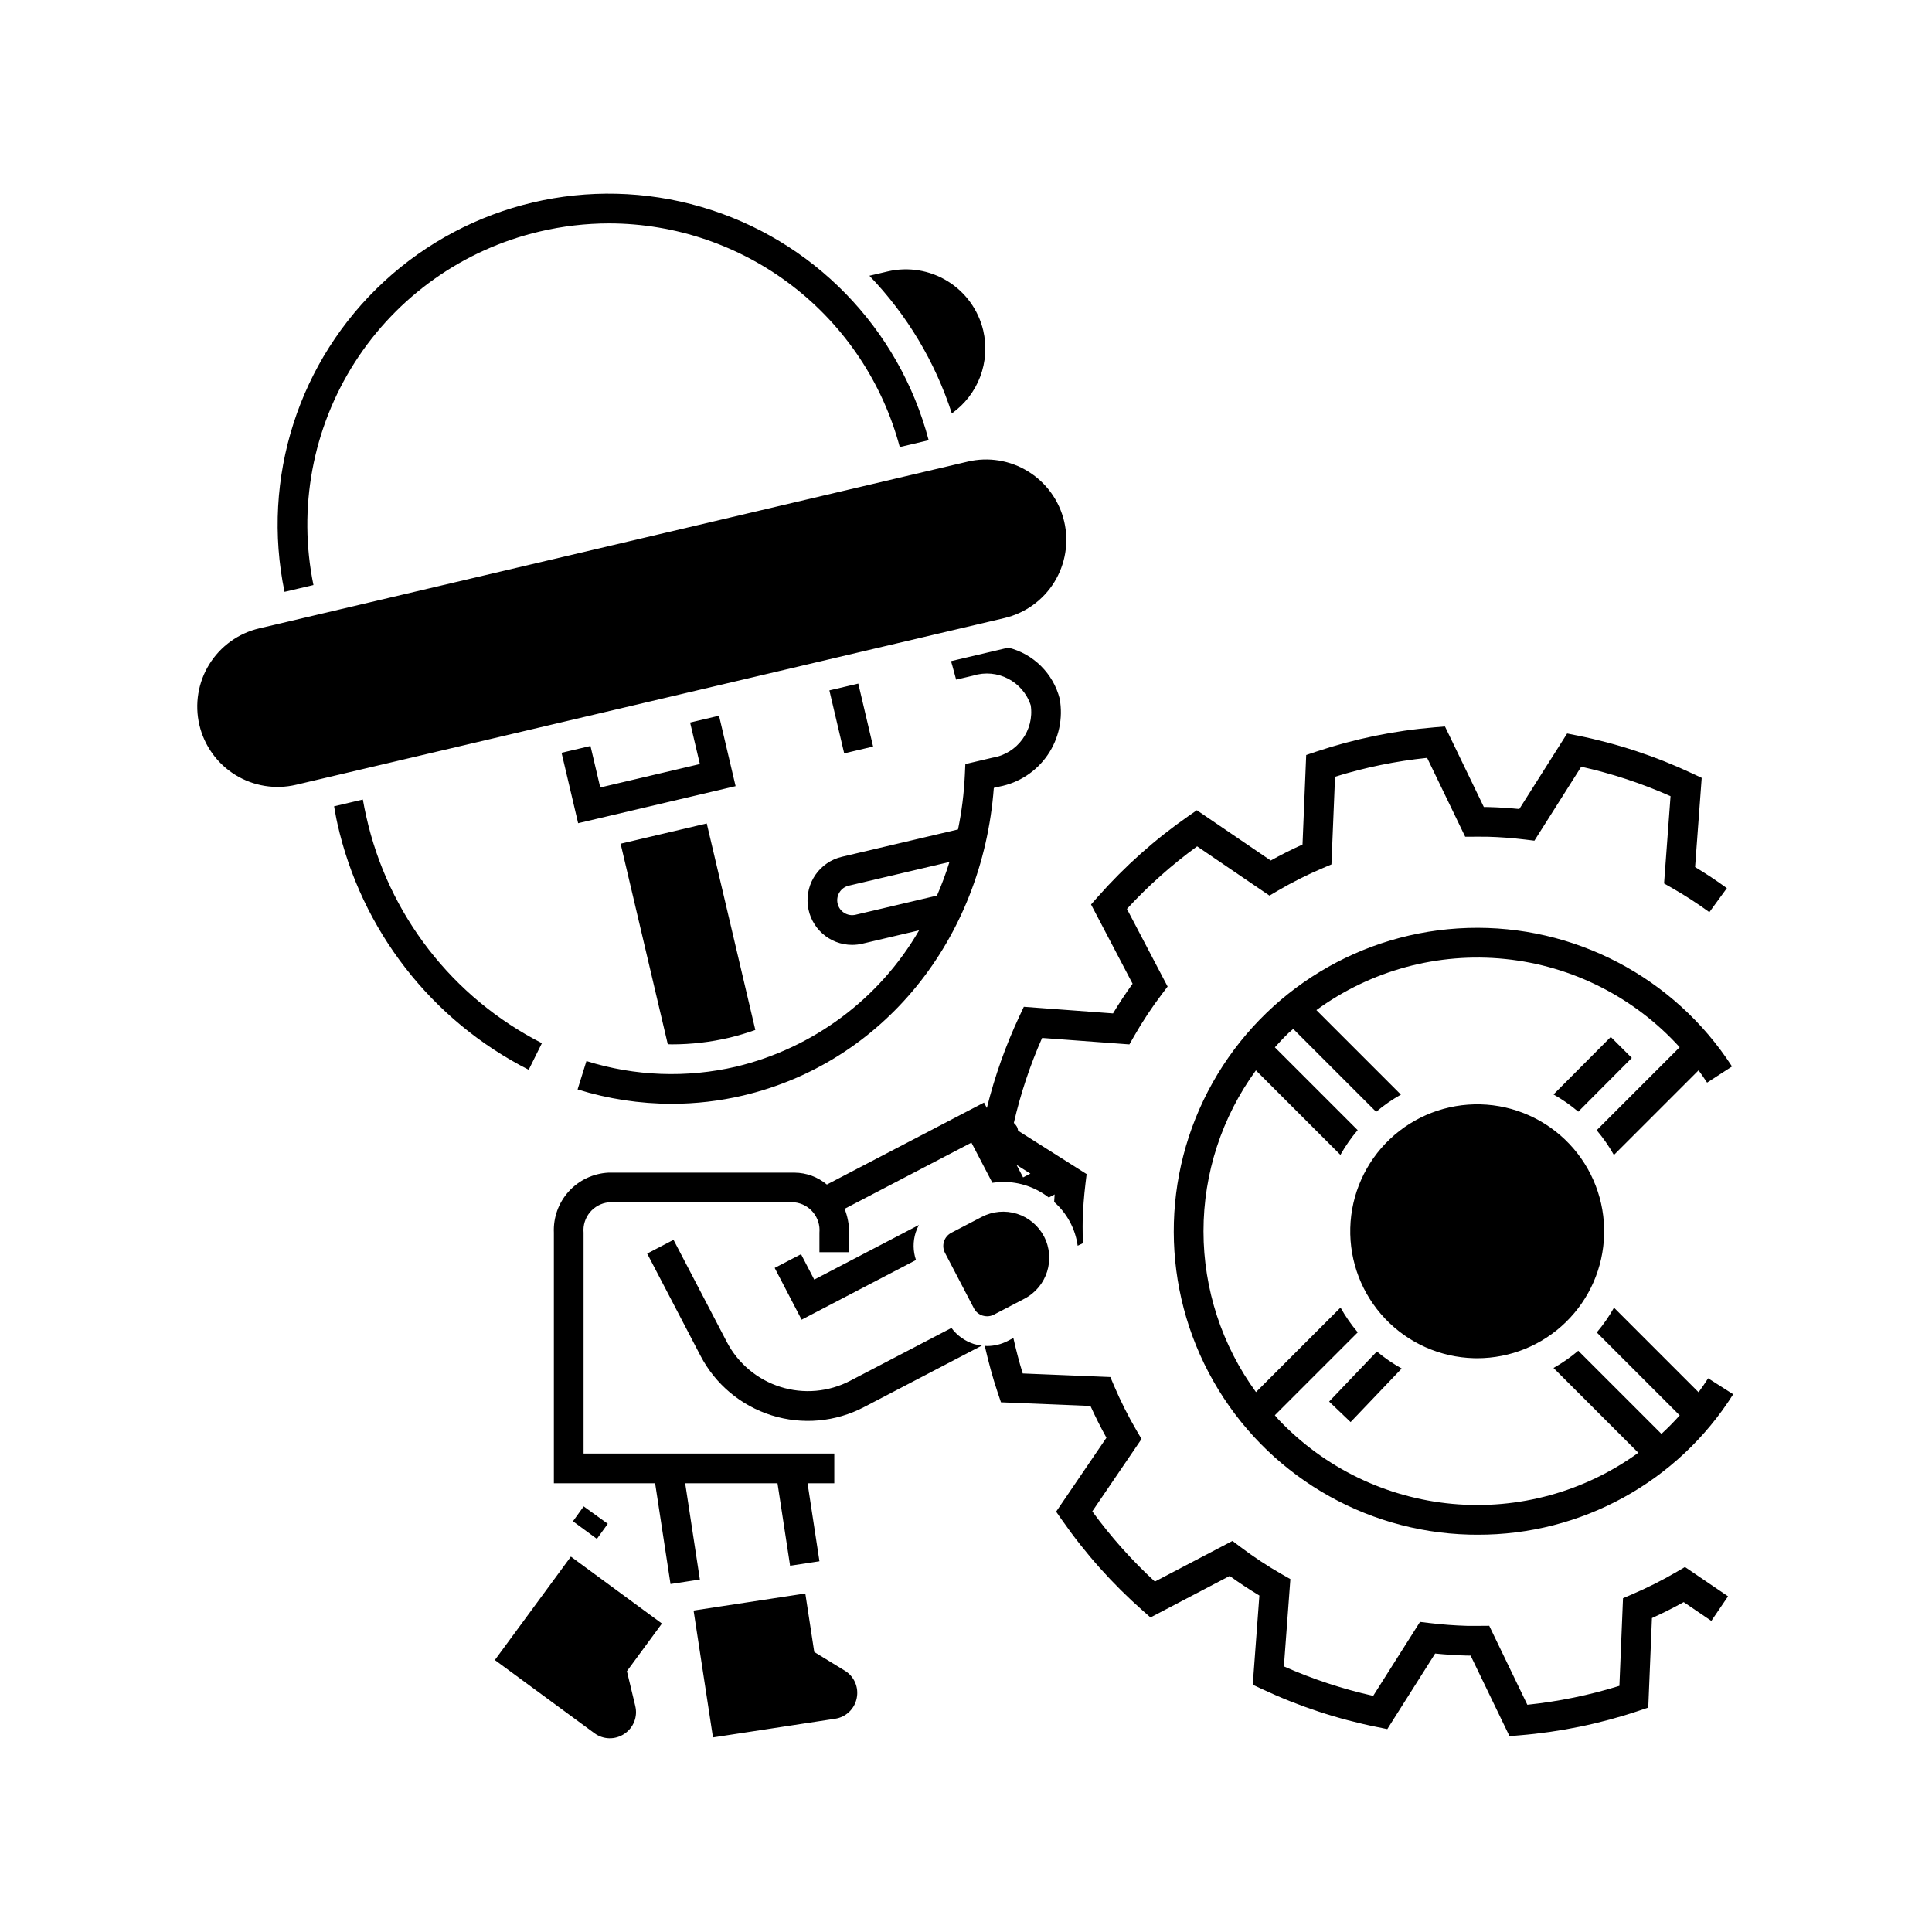
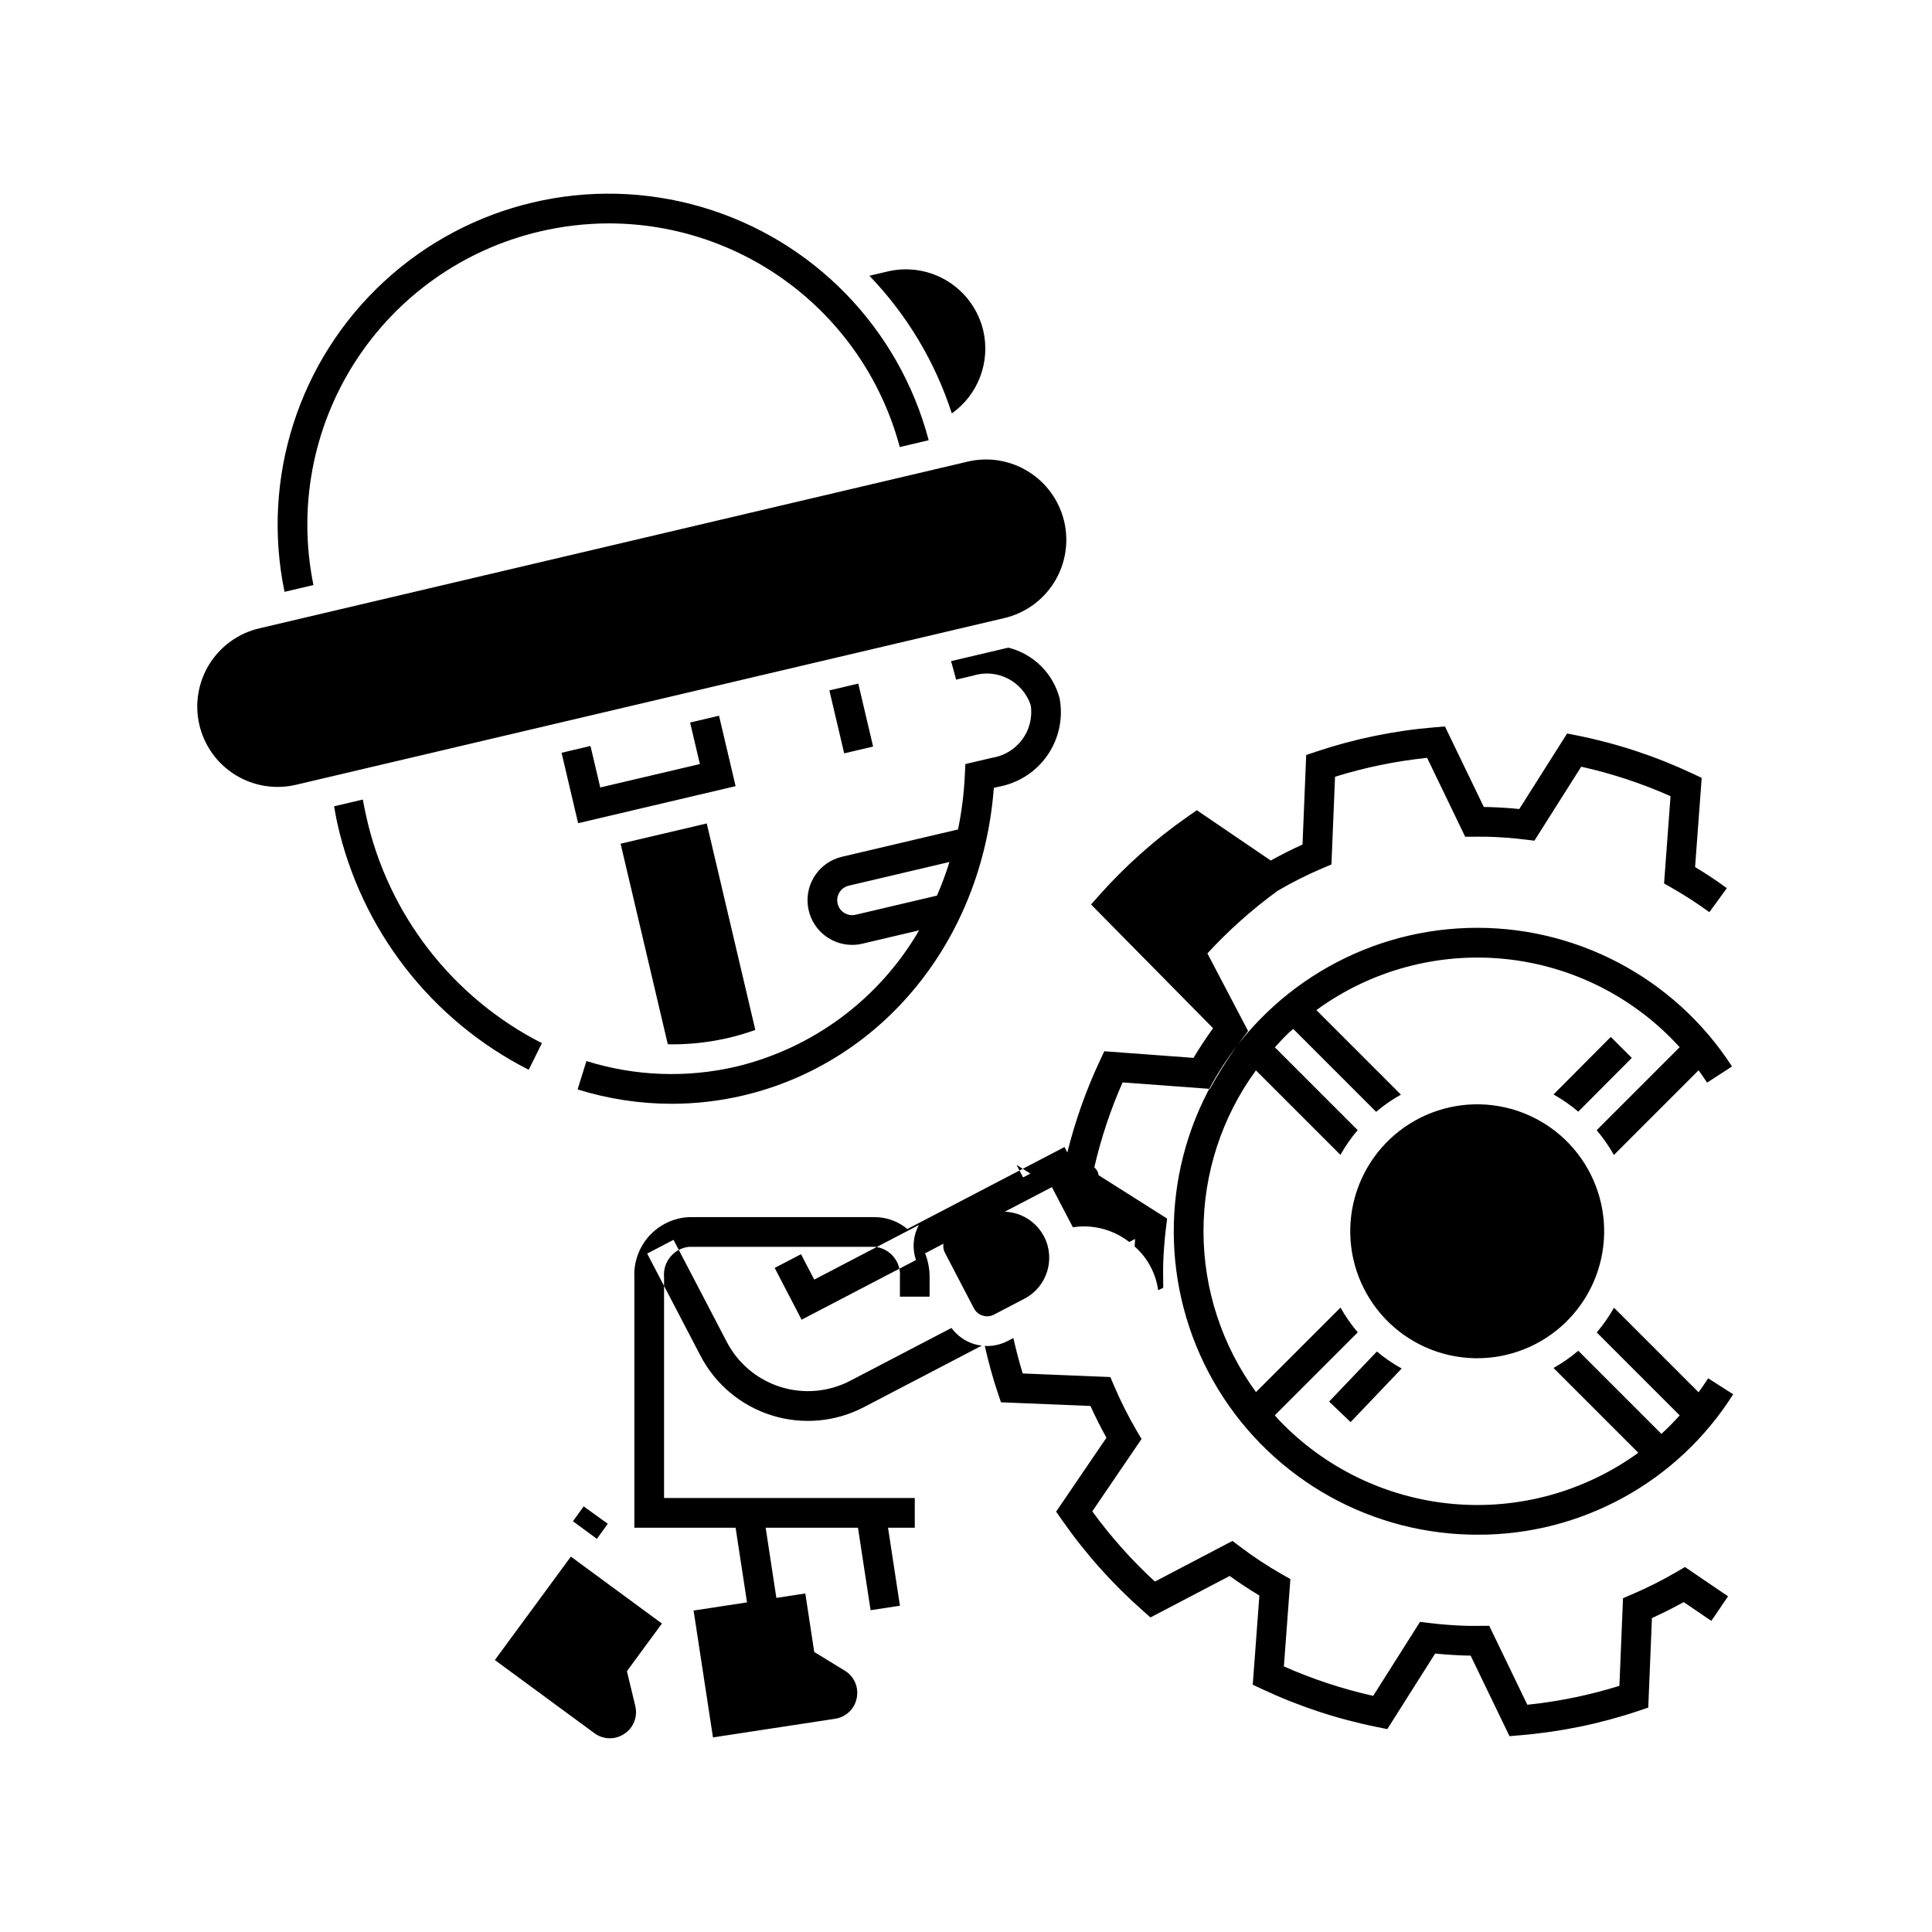
<svg xmlns="http://www.w3.org/2000/svg" fill="#000000" width="800px" height="800px" version="1.1" viewBox="144 144 512 512">
-   <path d="m298.68 543.21 6.387 4.606-2.883 4-6.344-4.664zm134.46-159.51 1.793-2.031c7.121-8.066 15.184-15.254 24.02-21.402l2.223-1.547 19.586 13.328c2.738-1.527 5.555-2.945 8.418-4.234l0.977-23.73 2.566-0.863 0.004-0.004c10.203-3.418 20.781-5.594 31.508-6.477l2.695-0.223 10.301 21.344c0.398 0 0.801 0.004 1.203 0.016 2.703 0.074 5.449 0.246 8.195 0.523l12.676-20.02 2.652 0.531v-0.004c10.555 2.117 20.816 5.504 30.562 10.086l2.449 1.152-1.754 23.633c2.859 1.719 5.684 3.594 8.426 5.594l-4.641 6.363c-3.16-2.309-6.445-4.438-9.844-6.379l-2.16-1.23 1.715-23.133c-7.609-3.383-15.539-5.996-23.668-7.809l-12.41 19.605-2.473-0.301c-3.328-0.406-6.668-0.656-9.922-0.746-0.82-0.016-1.652-0.008-2.484-0.008l-3.465 0.008-10.086-20.906c-8.281 0.859-16.453 2.535-24.402 5.008l-0.957 23.238-2.293 0.973v0.004c-4.117 1.742-8.117 3.754-11.973 6.019l-2.152 1.266-19.176-13.051c-6.731 4.902-12.965 10.457-18.605 16.582l10.785 20.57-1.508 1.992c-2.703 3.562-5.168 7.297-7.387 11.18l-1.23 2.16-23.137-1.715h0.004c-3.207 7.254-5.715 14.793-7.496 22.52 0.336 0.293 0.617 0.645 0.836 1.031 0.148 0.332 0.25 0.684 0.301 1.043l18.156 11.488-0.301 2.469c-0.41 3.391-0.664 6.727-0.746 9.926-0.023 0.988-0.016 1.969-0.004 2.953l0.023 2.992-1.344 0.648-0.004-0.004c-0.621-4.488-2.832-8.602-6.234-11.594 0.055-0.676 0.07-1.328 0.129-2.008-0.047 0.023-0.082 0.059-0.129 0.082l-1.426 0.746c-3.457-2.691-7.723-4.148-12.105-4.129-0.949 0.008-1.898 0.086-2.836 0.227l-3.676-7.039-1.879-3.602-33.613 17.539v-0.004c0.797 2.016 1.207 4.164 1.203 6.332v5.164h-7.871v-5.168c0.359-4.019-2.559-7.59-6.57-8.039h-49.359c-4.012 0.449-6.934 4.019-6.574 8.039v58.527h66.441v7.871h-7.086l3.156 20.676-7.781 1.188-3.34-21.863h-24.465l3.894 25.516-7.781 1.188-4.078-26.703h-26.832v-66.398c-0.18-4.019 1.238-7.949 3.941-10.934 2.707-2.981 6.484-4.769 10.504-4.977h49.359c3.125 0.027 6.148 1.141 8.543 3.152l41.645-21.727 0.754 1.441c2.082-8.387 4.977-16.551 8.645-24.375l1.152-2.449 23.637 1.754c1.602-2.668 3.34-5.297 5.188-7.859zm-19.746 69.004 1.734 3.324 1.93-1.008zm88.531 68.164 13.539-14.195c-2.332-1.289-4.535-2.801-6.574-4.512l-12.66 13.273zm94.469-89.961 6.609-4.281c-15.305-23.664-41.875-37.59-70.039-36.707-28.168 0.879-53.816 16.438-67.613 41.012-13.793 24.57-13.719 54.57 0.195 79.074 13.914 24.504 39.637 39.938 67.809 40.68 0.734 0.02 1.469 0.027 2.203 0.027h-0.004c27.488 0.094 53.09-13.969 67.758-37.215l-6.637-4.234c-0.809 1.27-1.66 2.5-2.535 3.703l-22.414-22.418v0.004c-1.309 2.328-2.84 4.523-4.57 6.559l21.98 21.984c-1.547 1.711-3.152 3.359-4.84 4.902l-22.035-22.035c-2.035 1.73-4.234 3.258-6.566 4.562l22.473 22.473c-14.254 10.34-31.777 15.152-49.309 13.539-17.535-1.613-33.887-9.543-46.012-22.312-0.355-0.375-0.656-0.785-1-1.164l21.973-21.973c-1.73-2.035-3.258-4.234-4.566-6.566l-22.402 22.402c-9.035-12.379-13.91-27.305-13.914-42.629-0.004-15.324 4.859-30.258 13.891-42.637l22.398 22.398c1.309-2.332 2.836-4.527 4.57-6.562l-21.945-21.945c1.199-1.316 2.398-2.637 3.707-3.875 0.375-0.355 0.781-0.652 1.164-1l21.973 21.973h-0.008c2.039-1.73 4.238-3.258 6.57-4.562l-22.402-22.402h0.004c14.43-10.535 32.246-15.359 50.02-13.543 17.773 1.816 34.246 10.148 46.246 23.383l-21.992 21.992v0.004c1.73 2.035 3.258 4.234 4.566 6.562l22.438-22.438c0.777 1.07 1.535 2.152 2.258 3.266zm-208.89 37.734-27.723 14.469-3.5-6.734-6.984 3.637 7.137 13.723 30.309-15.812h0.004c-0.805-2.352-0.836-4.898-0.094-7.269 0.223-0.695 0.508-1.367 0.855-2.012zm183.37-49.844-15.176 15.242c2.328 1.305 4.527 2.836 6.562 4.566l14.188-14.246zm-168.79 81.375c-2.375-0.758-4.453-2.246-5.938-4.25l-26.82 13.992c-5.703 2.977-12.352 3.566-18.484 1.637-6.137-1.926-11.254-6.215-14.227-11.914l-14.125-27.07-6.981 3.644 14.125 27.07c3.934 7.559 10.711 13.242 18.844 15.797 8.129 2.555 16.941 1.77 24.492-2.184l31.234-16.297h-0.004c-0.715-0.078-1.426-0.219-2.117-0.426zm2.484-268.58v-0.004c-1.285-5.426-4.672-10.121-9.414-13.055-4.742-2.938-10.453-3.871-15.883-2.602l-4.867 1.145h-0.004c9.957 10.348 17.426 22.828 21.844 36.488 3.414-2.422 6.027-5.805 7.512-9.719 1.48-3.914 1.766-8.18 0.812-12.258zm-177.5 67.449c-4.164-20.348-0.234-41.516 10.957-59.008 11.195-17.496 28.77-29.934 48.988-34.676 6.051-1.43 12.246-2.152 18.461-2.156 17.562 0.039 34.625 5.867 48.539 16.582 13.914 10.715 23.91 25.719 28.434 42.691l7.664-1.805c-7.852-29.762-30.727-53.23-60.277-61.84-29.551-8.613-61.449-1.105-84.059 19.781s-32.617 52.094-26.371 82.234zm60.543 121.41h0.004c-23.707-12.074-40.781-34.105-46.551-60.074-0.352-1.488-0.625-2.988-0.902-4.492l-7.625 1.793c0.285 1.5 0.512 3.012 0.863 4.5l-0.004 0.004c6.309 28.25 24.906 52.207 50.715 65.316zm300.76 140.09h0.004c-3.863 2.258-7.863 4.273-11.98 6.027l-2.281 0.977-0.957 23.219 0.004 0.004c-7.949 2.473-16.125 4.148-24.402 5.012l-10.098-20.93-3.352 0.023c-0.855 0.004-1.711 0.016-2.578-0.008-3.199-0.09-6.543-0.34-9.945-0.75l-2.469-0.297-12.406 19.598v0.004c-8.129-1.816-16.055-4.43-23.668-7.809l1.719-23.137-2.164-1.23v0.004c-3.887-2.215-7.625-4.68-11.191-7.383l-1.988-1.504-20.562 10.77v0.004c-6.129-5.641-11.688-11.875-16.59-18.609l13.051-19.18-1.262-2.144c-2.262-3.863-4.277-7.863-6.031-11.98l-0.973-2.289-23.219-0.949c-0.961-3.078-1.762-6.227-2.481-9.395l-1.496 0.781 0.004-0.004c-1.691 0.879-3.562 1.34-5.469 1.344-0.207 0-0.414-0.035-0.621-0.047 0.965 4.199 2.07 8.363 3.43 12.398l0.863 2.562 23.719 0.973c1.301 2.871 2.715 5.688 4.234 8.418l-13.332 19.586 1.547 2.227h0.008c6.152 8.832 13.34 16.898 21.414 24.02l2.031 1.793 20.996-10.996c2.566 1.852 5.199 3.59 7.867 5.188l-1.758 23.637 2.449 1.152 0.004-0.004c9.742 4.578 20 7.961 30.555 10.078l2.652 0.535 12.676-20.023c2.785 0.277 5.527 0.457 8.18 0.531 0.41 0.012 0.816 0.016 1.223 0.016l10.301 21.348 2.695-0.227h0.004c10.727-0.883 21.305-3.059 31.508-6.477l2.566-0.863 0.977-23.73c2.914-1.32 5.731-2.742 8.414-4.231l7.324 4.981 4.43-6.512-11.418-7.769zm-288.96-135.35c12.855 4.027 26.559 4.535 39.684 1.477 20.414-4.902 37.934-17.953 48.473-36.117l-15.023 3.535-0.004 0.004c-0.895 0.211-1.812 0.316-2.731 0.316-6.004-0.012-11.047-4.516-11.73-10.48-0.688-5.965 3.199-11.496 9.043-12.871l30.762-7.238v-0.004c0.977-4.731 1.578-9.531 1.805-14.355l0.137-2.969 7.188-1.691c6.602-1.074 11.121-7.25 10.145-13.863-2.07-6.367-8.875-9.883-15.262-7.887l-4.512 1.066-1-3.672c-0.117-0.43-0.242-0.812-0.359-1.23l15.203-3.578c3.269 0.82 6.258 2.504 8.648 4.879 2.394 2.379 4.102 5.356 4.945 8.617 0.953 5.215-0.195 10.594-3.195 14.965-2.996 4.367-7.602 7.375-12.809 8.367l-1.445 0.34c-3.043 40.258-29.449 72.816-66.477 81.531-6.188 1.453-12.52 2.184-18.875 2.184-8.461-0.004-16.875-1.289-24.953-3.805zm92.898-43.844h-0.004c1.266-2.906 2.371-5.883 3.309-8.91l-26.691 6.281c-1.02 0.238-1.906 0.875-2.457 1.77-0.555 0.891-0.73 1.969-0.488 2.992 0.5 2.129 2.633 3.445 4.762 2.945zm-53.367-29.008-4.391-18.664-7.664 1.805 2.586 11-26.398 6.211-2.59-11-7.664 1.805 4.394 18.664zm28.777-8.691 7.664-1.801-3.926-16.688-7.664 1.801zm-30.43 75.355c2.328-0.562 4.629-1.25 6.883-2.055l-12.875-54.723-22.828 5.371 12.504 53.133c0.348 0.004 0.695 0.039 1.047 0.039 5.141 0 10.266-0.59 15.27-1.766zm79.211-150.04c-4.797-2.984-10.586-3.93-16.082-2.621l-187.71 44.18c-5.5 1.289-10.266 4.711-13.238 9.516-2.977 4.801-3.922 10.59-2.629 16.09s4.723 10.262 9.527 13.234c4.805 2.969 10.594 3.91 16.094 2.613l187.71-44.18c5.496-1.293 10.254-4.719 13.227-9.52 2.969-4.801 3.914-10.586 2.621-16.082-1.293-5.5-4.719-10.258-9.52-13.23zm4.176 202.71c3.113 5.988 0.797 13.367-5.184 16.496l-8.082 4.219c-0.562 0.293-1.188 0.445-1.824 0.445-0.398 0-0.797-0.062-1.18-0.18-0.996-0.312-1.824-1.008-2.309-1.934l-7.668-14.699c-0.484-0.926-0.578-2.004-0.266-3s1.008-1.828 1.934-2.312l8.082-4.215h0.004c2.871-1.5 6.227-1.797 9.32-0.828 3.094 0.973 5.672 3.133 7.172 6.008zm-49.633 122.34c-0.559 2.863-2.863 5.059-5.75 5.481l-32.348 4.941-5.137-33.625 29.609-4.519 2.367 15.5 8.074 4.941h0.004c2.5 1.508 3.773 4.426 3.18 7.281zm-51.625-19.758-9.281 12.629 2.215 9.211-0.004 0.004c0.703 2.828-0.461 5.793-2.898 7.391-2.418 1.629-5.602 1.555-7.941-0.188l-26.367-19.375 20.145-27.41zm249.69-103.07c-0.23 8.762-3.871 17.09-10.148 23.207-6.273 6.121-14.691 9.547-23.457 9.555-0.305 0-0.605-0.004-0.914-0.012-8.918-0.234-17.383-4.004-23.523-10.477-6.141-6.473-9.461-15.121-9.227-24.043 0.234-8.918 4.004-17.383 10.477-23.523 6.473-6.141 15.121-9.461 24.043-9.227 8.922 0.234 17.383 4.004 23.523 10.477 6.141 6.477 9.461 15.125 9.227 24.043z" />
+   <path d="m298.68 543.21 6.387 4.606-2.883 4-6.344-4.664zm134.46-159.51 1.793-2.031c7.121-8.066 15.184-15.254 24.02-21.402l2.223-1.547 19.586 13.328c2.738-1.527 5.555-2.945 8.418-4.234l0.977-23.73 2.566-0.863 0.004-0.004c10.203-3.418 20.781-5.594 31.508-6.477l2.695-0.223 10.301 21.344c0.398 0 0.801 0.004 1.203 0.016 2.703 0.074 5.449 0.246 8.195 0.523l12.676-20.02 2.652 0.531v-0.004c10.555 2.117 20.816 5.504 30.562 10.086l2.449 1.152-1.754 23.633c2.859 1.719 5.684 3.594 8.426 5.594l-4.641 6.363c-3.16-2.309-6.445-4.438-9.844-6.379l-2.16-1.23 1.715-23.133c-7.609-3.383-15.539-5.996-23.668-7.809l-12.41 19.605-2.473-0.301c-3.328-0.406-6.668-0.656-9.922-0.746-0.82-0.016-1.652-0.008-2.484-0.008l-3.465 0.008-10.086-20.906c-8.281 0.859-16.453 2.535-24.402 5.008l-0.957 23.238-2.293 0.973v0.004c-4.117 1.742-8.117 3.754-11.973 6.019c-6.731 4.902-12.965 10.457-18.605 16.582l10.785 20.57-1.508 1.992c-2.703 3.562-5.168 7.297-7.387 11.18l-1.23 2.16-23.137-1.715h0.004c-3.207 7.254-5.715 14.793-7.496 22.52 0.336 0.293 0.617 0.645 0.836 1.031 0.148 0.332 0.25 0.684 0.301 1.043l18.156 11.488-0.301 2.469c-0.41 3.391-0.664 6.727-0.746 9.926-0.023 0.988-0.016 1.969-0.004 2.953l0.023 2.992-1.344 0.648-0.004-0.004c-0.621-4.488-2.832-8.602-6.234-11.594 0.055-0.676 0.07-1.328 0.129-2.008-0.047 0.023-0.082 0.059-0.129 0.082l-1.426 0.746c-3.457-2.691-7.723-4.148-12.105-4.129-0.949 0.008-1.898 0.086-2.836 0.227l-3.676-7.039-1.879-3.602-33.613 17.539v-0.004c0.797 2.016 1.207 4.164 1.203 6.332v5.164h-7.871v-5.168c0.359-4.019-2.559-7.59-6.57-8.039h-49.359c-4.012 0.449-6.934 4.019-6.574 8.039v58.527h66.441v7.871h-7.086l3.156 20.676-7.781 1.188-3.34-21.863h-24.465l3.894 25.516-7.781 1.188-4.078-26.703h-26.832v-66.398c-0.18-4.019 1.238-7.949 3.941-10.934 2.707-2.981 6.484-4.769 10.504-4.977h49.359c3.125 0.027 6.148 1.141 8.543 3.152l41.645-21.727 0.754 1.441c2.082-8.387 4.977-16.551 8.645-24.375l1.152-2.449 23.637 1.754c1.602-2.668 3.34-5.297 5.188-7.859zm-19.746 69.004 1.734 3.324 1.93-1.008zm88.531 68.164 13.539-14.195c-2.332-1.289-4.535-2.801-6.574-4.512l-12.66 13.273zm94.469-89.961 6.609-4.281c-15.305-23.664-41.875-37.59-70.039-36.707-28.168 0.879-53.816 16.438-67.613 41.012-13.793 24.57-13.719 54.57 0.195 79.074 13.914 24.504 39.637 39.938 67.809 40.68 0.734 0.02 1.469 0.027 2.203 0.027h-0.004c27.488 0.094 53.09-13.969 67.758-37.215l-6.637-4.234c-0.809 1.27-1.66 2.5-2.535 3.703l-22.414-22.418v0.004c-1.309 2.328-2.84 4.523-4.57 6.559l21.98 21.984c-1.547 1.711-3.152 3.359-4.84 4.902l-22.035-22.035c-2.035 1.73-4.234 3.258-6.566 4.562l22.473 22.473c-14.254 10.34-31.777 15.152-49.309 13.539-17.535-1.613-33.887-9.543-46.012-22.312-0.355-0.375-0.656-0.785-1-1.164l21.973-21.973c-1.73-2.035-3.258-4.234-4.566-6.566l-22.402 22.402c-9.035-12.379-13.91-27.305-13.914-42.629-0.004-15.324 4.859-30.258 13.891-42.637l22.398 22.398c1.309-2.332 2.836-4.527 4.57-6.562l-21.945-21.945c1.199-1.316 2.398-2.637 3.707-3.875 0.375-0.355 0.781-0.652 1.164-1l21.973 21.973h-0.008c2.039-1.73 4.238-3.258 6.57-4.562l-22.402-22.402h0.004c14.43-10.535 32.246-15.359 50.02-13.543 17.773 1.816 34.246 10.148 46.246 23.383l-21.992 21.992v0.004c1.73 2.035 3.258 4.234 4.566 6.562l22.438-22.438c0.777 1.07 1.535 2.152 2.258 3.266zm-208.89 37.734-27.723 14.469-3.5-6.734-6.984 3.637 7.137 13.723 30.309-15.812h0.004c-0.805-2.352-0.836-4.898-0.094-7.269 0.223-0.695 0.508-1.367 0.855-2.012zm183.37-49.844-15.176 15.242c2.328 1.305 4.527 2.836 6.562 4.566l14.188-14.246zm-168.79 81.375c-2.375-0.758-4.453-2.246-5.938-4.25l-26.82 13.992c-5.703 2.977-12.352 3.566-18.484 1.637-6.137-1.926-11.254-6.215-14.227-11.914l-14.125-27.07-6.981 3.644 14.125 27.07c3.934 7.559 10.711 13.242 18.844 15.797 8.129 2.555 16.941 1.77 24.492-2.184l31.234-16.297h-0.004c-0.715-0.078-1.426-0.219-2.117-0.426zm2.484-268.58v-0.004c-1.285-5.426-4.672-10.121-9.414-13.055-4.742-2.938-10.453-3.871-15.883-2.602l-4.867 1.145h-0.004c9.957 10.348 17.426 22.828 21.844 36.488 3.414-2.422 6.027-5.805 7.512-9.719 1.48-3.914 1.766-8.18 0.812-12.258zm-177.5 67.449c-4.164-20.348-0.234-41.516 10.957-59.008 11.195-17.496 28.77-29.934 48.988-34.676 6.051-1.43 12.246-2.152 18.461-2.156 17.562 0.039 34.625 5.867 48.539 16.582 13.914 10.715 23.91 25.719 28.434 42.691l7.664-1.805c-7.852-29.762-30.727-53.23-60.277-61.84-29.551-8.613-61.449-1.105-84.059 19.781s-32.617 52.094-26.371 82.234zm60.543 121.41h0.004c-23.707-12.074-40.781-34.105-46.551-60.074-0.352-1.488-0.625-2.988-0.902-4.492l-7.625 1.793c0.285 1.5 0.512 3.012 0.863 4.5l-0.004 0.004c6.309 28.25 24.906 52.207 50.715 65.316zm300.76 140.09h0.004c-3.863 2.258-7.863 4.273-11.98 6.027l-2.281 0.977-0.957 23.219 0.004 0.004c-7.949 2.473-16.125 4.148-24.402 5.012l-10.098-20.93-3.352 0.023c-0.855 0.004-1.711 0.016-2.578-0.008-3.199-0.09-6.543-0.34-9.945-0.75l-2.469-0.297-12.406 19.598v0.004c-8.129-1.816-16.055-4.43-23.668-7.809l1.719-23.137-2.164-1.23v0.004c-3.887-2.215-7.625-4.68-11.191-7.383l-1.988-1.504-20.562 10.77v0.004c-6.129-5.641-11.688-11.875-16.59-18.609l13.051-19.18-1.262-2.144c-2.262-3.863-4.277-7.863-6.031-11.98l-0.973-2.289-23.219-0.949c-0.961-3.078-1.762-6.227-2.481-9.395l-1.496 0.781 0.004-0.004c-1.691 0.879-3.562 1.34-5.469 1.344-0.207 0-0.414-0.035-0.621-0.047 0.965 4.199 2.07 8.363 3.43 12.398l0.863 2.562 23.719 0.973c1.301 2.871 2.715 5.688 4.234 8.418l-13.332 19.586 1.547 2.227h0.008c6.152 8.832 13.34 16.898 21.414 24.02l2.031 1.793 20.996-10.996c2.566 1.852 5.199 3.59 7.867 5.188l-1.758 23.637 2.449 1.152 0.004-0.004c9.742 4.578 20 7.961 30.555 10.078l2.652 0.535 12.676-20.023c2.785 0.277 5.527 0.457 8.18 0.531 0.41 0.012 0.816 0.016 1.223 0.016l10.301 21.348 2.695-0.227h0.004c10.727-0.883 21.305-3.059 31.508-6.477l2.566-0.863 0.977-23.73c2.914-1.32 5.731-2.742 8.414-4.231l7.324 4.981 4.43-6.512-11.418-7.769zm-288.96-135.35c12.855 4.027 26.559 4.535 39.684 1.477 20.414-4.902 37.934-17.953 48.473-36.117l-15.023 3.535-0.004 0.004c-0.895 0.211-1.812 0.316-2.731 0.316-6.004-0.012-11.047-4.516-11.73-10.48-0.688-5.965 3.199-11.496 9.043-12.871l30.762-7.238v-0.004c0.977-4.731 1.578-9.531 1.805-14.355l0.137-2.969 7.188-1.691c6.602-1.074 11.121-7.25 10.145-13.863-2.07-6.367-8.875-9.883-15.262-7.887l-4.512 1.066-1-3.672c-0.117-0.43-0.242-0.812-0.359-1.23l15.203-3.578c3.269 0.82 6.258 2.504 8.648 4.879 2.394 2.379 4.102 5.356 4.945 8.617 0.953 5.215-0.195 10.594-3.195 14.965-2.996 4.367-7.602 7.375-12.809 8.367l-1.445 0.34c-3.043 40.258-29.449 72.816-66.477 81.531-6.188 1.453-12.52 2.184-18.875 2.184-8.461-0.004-16.875-1.289-24.953-3.805zm92.898-43.844h-0.004c1.266-2.906 2.371-5.883 3.309-8.91l-26.691 6.281c-1.02 0.238-1.906 0.875-2.457 1.77-0.555 0.891-0.73 1.969-0.488 2.992 0.5 2.129 2.633 3.445 4.762 2.945zm-53.367-29.008-4.391-18.664-7.664 1.805 2.586 11-26.398 6.211-2.59-11-7.664 1.805 4.394 18.664zm28.777-8.691 7.664-1.801-3.926-16.688-7.664 1.801zm-30.43 75.355c2.328-0.562 4.629-1.25 6.883-2.055l-12.875-54.723-22.828 5.371 12.504 53.133c0.348 0.004 0.695 0.039 1.047 0.039 5.141 0 10.266-0.59 15.27-1.766zm79.211-150.04c-4.797-2.984-10.586-3.93-16.082-2.621l-187.71 44.18c-5.5 1.289-10.266 4.711-13.238 9.516-2.977 4.801-3.922 10.59-2.629 16.09s4.723 10.262 9.527 13.234c4.805 2.969 10.594 3.91 16.094 2.613l187.71-44.18c5.496-1.293 10.254-4.719 13.227-9.52 2.969-4.801 3.914-10.586 2.621-16.082-1.293-5.5-4.719-10.258-9.52-13.23zm4.176 202.71c3.113 5.988 0.797 13.367-5.184 16.496l-8.082 4.219c-0.562 0.293-1.188 0.445-1.824 0.445-0.398 0-0.797-0.062-1.18-0.18-0.996-0.312-1.824-1.008-2.309-1.934l-7.668-14.699c-0.484-0.926-0.578-2.004-0.266-3s1.008-1.828 1.934-2.312l8.082-4.215h0.004c2.871-1.5 6.227-1.797 9.32-0.828 3.094 0.973 5.672 3.133 7.172 6.008zm-49.633 122.34c-0.559 2.863-2.863 5.059-5.75 5.481l-32.348 4.941-5.137-33.625 29.609-4.519 2.367 15.5 8.074 4.941h0.004c2.5 1.508 3.773 4.426 3.18 7.281zm-51.625-19.758-9.281 12.629 2.215 9.211-0.004 0.004c0.703 2.828-0.461 5.793-2.898 7.391-2.418 1.629-5.602 1.555-7.941-0.188l-26.367-19.375 20.145-27.41zm249.69-103.07c-0.23 8.762-3.871 17.09-10.148 23.207-6.273 6.121-14.691 9.547-23.457 9.555-0.305 0-0.605-0.004-0.914-0.012-8.918-0.234-17.383-4.004-23.523-10.477-6.141-6.473-9.461-15.121-9.227-24.043 0.234-8.918 4.004-17.383 10.477-23.523 6.473-6.141 15.121-9.461 24.043-9.227 8.922 0.234 17.383 4.004 23.523 10.477 6.141 6.477 9.461 15.125 9.227 24.043z" />
</svg>